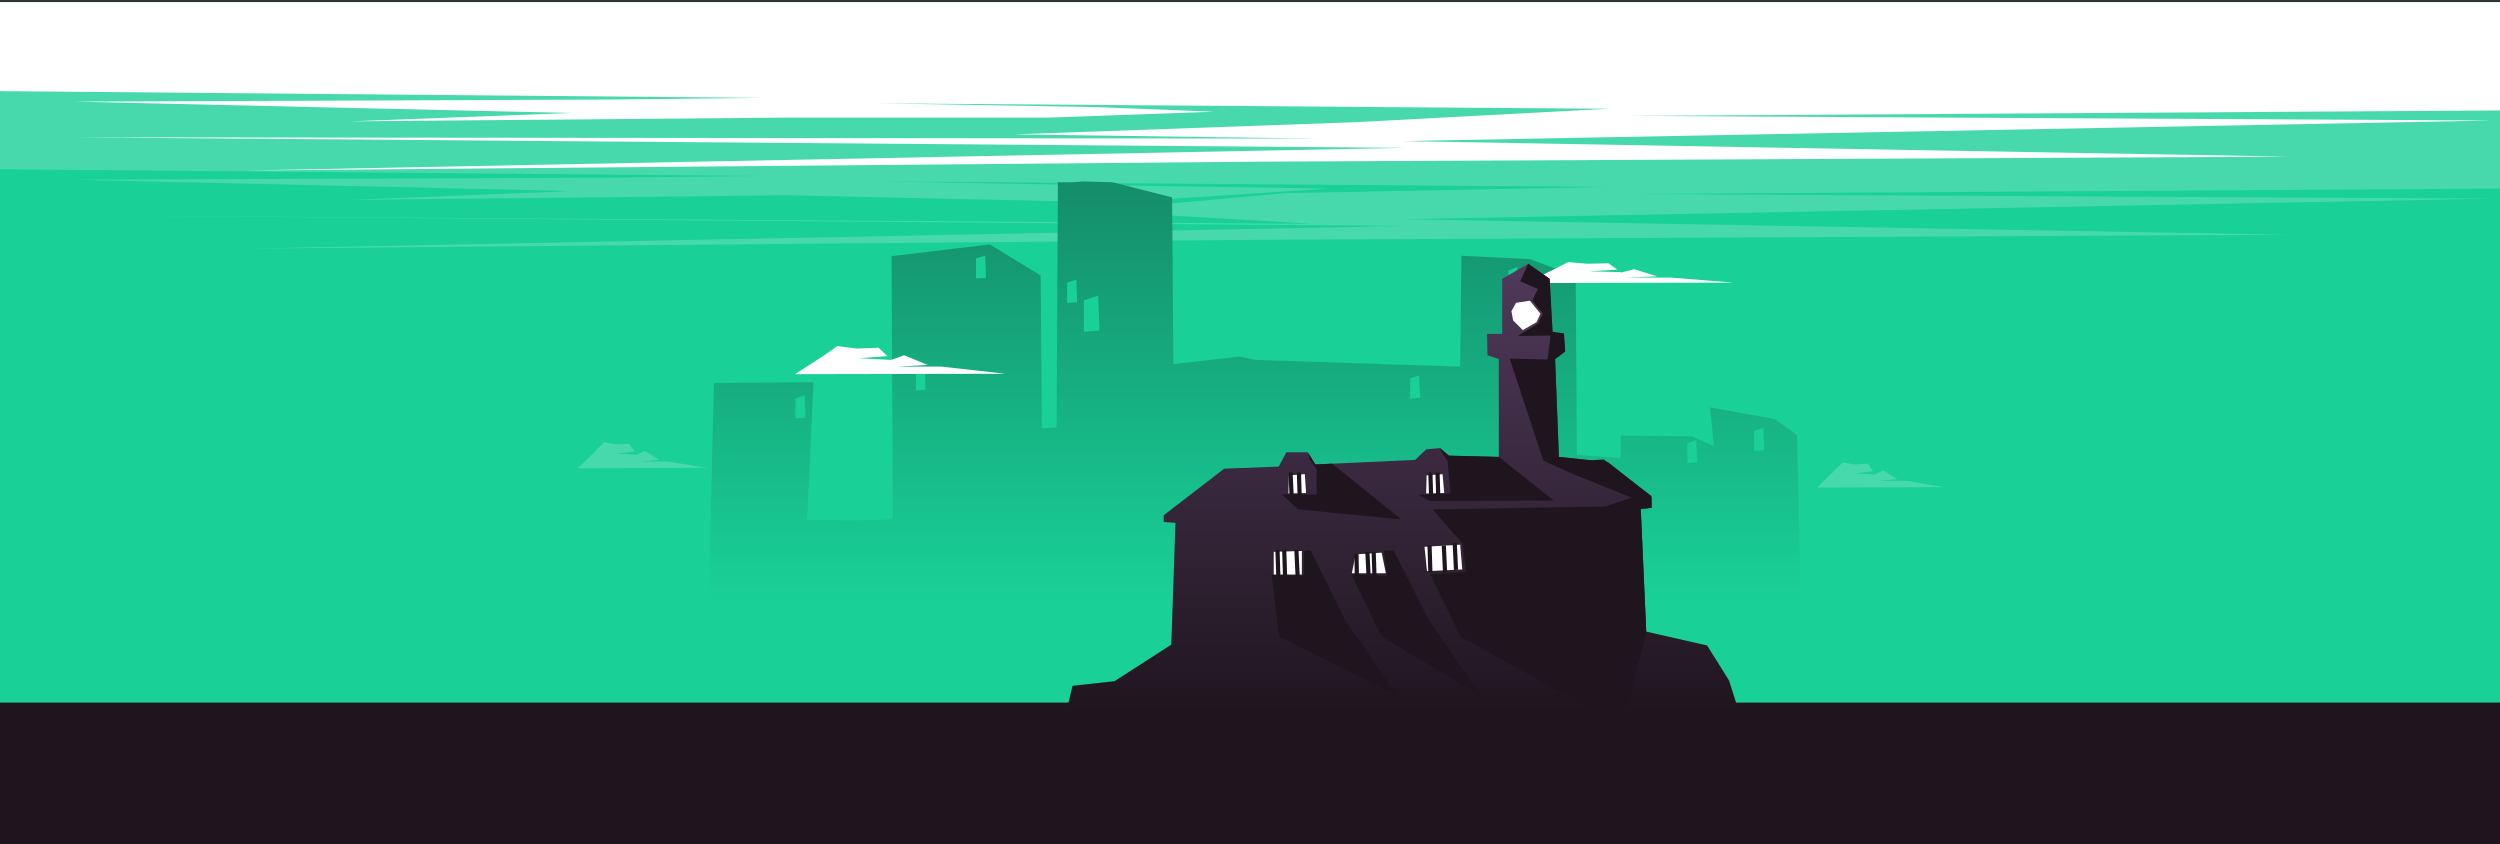
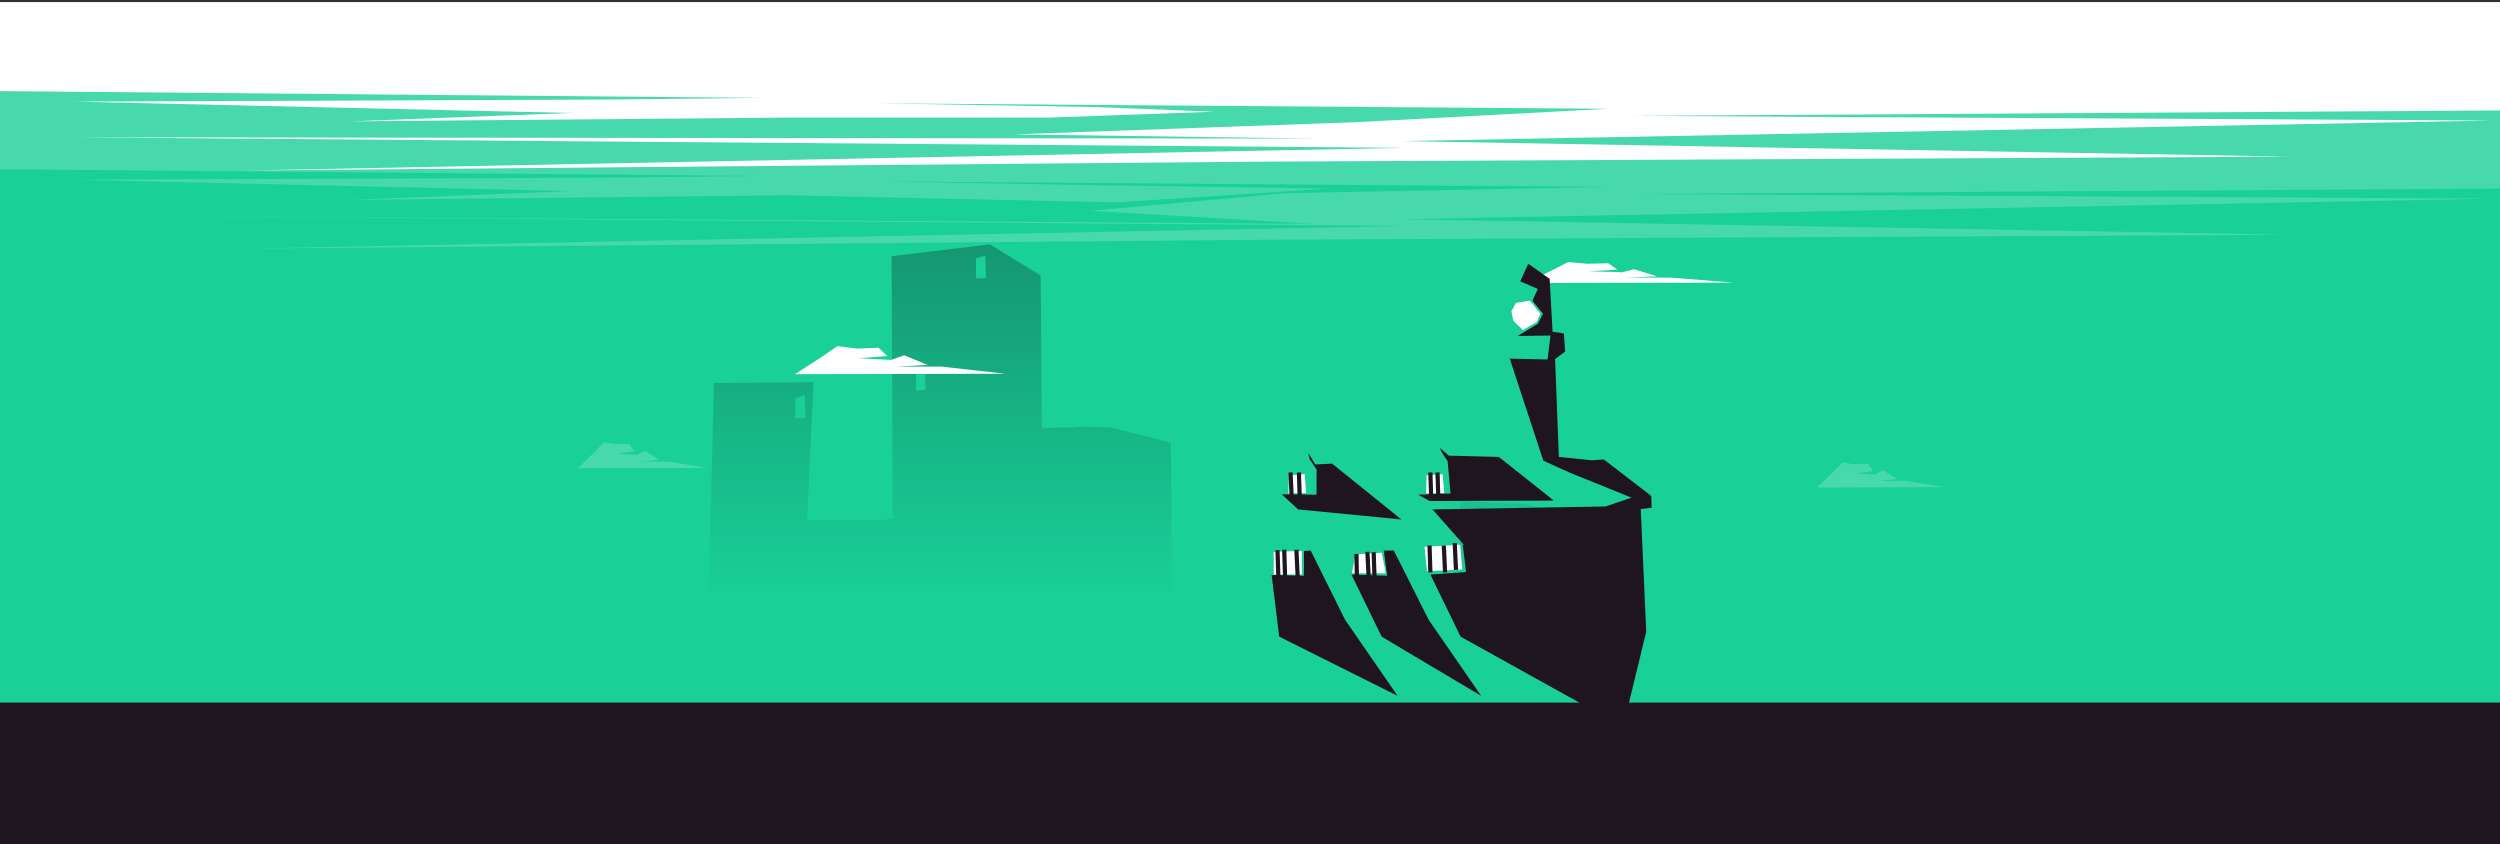
<svg xmlns="http://www.w3.org/2000/svg" version="1.1" id="Layer_1" x="0px" y="0px" viewBox="0 640.9 595.3 201" enable-background="new 0 640.9 595.3 201" xml:space="preserve">
  <rect x="0" y="640.9" width="595.3" height="201" fill="#333333" stroke="none" />
  <rect y="641.4" fill="#19D097" width="595.3" height="182" />
  <polygon opacity="0.2" fill="#FFFFFF" enable-background="new    " points="0,681.2 181.4,682.8 144.6,683.2 17.9,683.7   136.1,686.4 83.4,688.5 187.6,687.4 265.7,689.1 316.4,685.8 261.2,685 208.7,684.1 382.9,685.4 305.9,686.9 259.8,691.1   312.5,694.2 18.2,692.2 334.5,694.7 58.6,700.1 299.2,698 545.1,696.8 333.9,693.1 593.4,688.2 388.5,687.1 595.3,685.8 595.3,660   0,660 " />
  <polygon fill="#FFFFFF" points="0,662.6 181.4,664.2 144.6,664.6 17.9,665.1 136.1,667.8 83.4,669.8 187.6,668.9 249.9,668.9   289,667.5 261.2,666.4 208.7,665.5 382.9,666.8 322.8,670 241.4,672.9 313.8,673.9 18.2,673.6 334.5,676.1 58.6,681.5 299.2,679.4   545.1,678.2 333.9,674.5 593.4,669.6 388.5,668.5 595.3,667.2 595.3,641.4 0,641.4 " />
  <g>
    <linearGradient id="SVGID_1_" gradientUnits="userSpaceOnUse" x1="963.7" y1="-384.92" x2="963.7" y2="-65.12" gradientTransform="matrix(0.31 0 0 0.31 0 803.358)">
      <stop offset="0" style="stop-color:#148D6A" />
      <stop offset="1" style="stop-color:#19D097" />
    </linearGradient>
-     <path fill="url(#SVGID_1_)" d="M168.8,782.6l1.2-50.5l23.7-0.2l-1.5,32.8c0,0,20.4,0.5,20.4-0.5c0-1.1-0.3-62.3-0.3-62.3l23.4-2.8   l12.1,7.4l0.3,36.4l3.5-0.2l0.3-58.4h3.8l2.1-0.2l7.1,0.2l14.2,3.6l0.3,39.7l15.7-1.8l3.8,0.8l48.8,1.6l0.3-26.4l16.3,0.8l10.9,4.1   l0.3,42.5l10.4,0.8v-5.4l16.9,0.2l5.3,2.3l-0.9-9.2l15.4,2.8l5.3,3.8l0.9,38.7L168.8,782.6z" />
+     <path fill="url(#SVGID_1_)" d="M168.8,782.6l1.2-50.5l23.7-0.2l-1.5,32.8c0,0,20.4,0.5,20.4-0.5c0-1.1-0.3-62.3-0.3-62.3l23.4-2.8   l12.1,7.4l0.3,36.4l3.5-0.2h3.8l2.1-0.2l7.1,0.2l14.2,3.6l0.3,39.7l15.7-1.8l3.8,0.8l48.8,1.6l0.3-26.4l16.3,0.8l10.9,4.1   l0.3,42.5l10.4,0.8v-5.4l16.9,0.2l5.3,2.3l-0.9-9.2l15.4,2.8l5.3,3.8l0.9,38.7L168.8,782.6z" />
    <polygon fill="#19D097" points="232.4,702.4 232.4,707.2 234.8,707.1 234.6,701.8  " />
    <polygon fill="#19D097" points="218.1,729.1 218.1,733.9 220.4,733.7 220.2,728.4  " />
    <polygon fill="#19D097" points="254.1,708.2 254.1,713 256.5,712.9 256.3,707.5  " />
    <polygon fill="#19D097" points="359.2,705.3 359.2,710 361.5,709.8 361.3,704.5  " />
    <polygon fill="#19D097" points="335.8,731 335.8,735.8 338.2,735.6 337.9,730.3  " />
    <polygon fill="#19D097" points="401.8,746.4 401.8,751.2 404.1,751 403.9,745.7  " />
    <polygon fill="#19D097" points="417.7,743.5 417.7,748.3 420.1,748.1 419.9,742.8  " />
    <polygon fill="#19D097" points="189.4,735.8 189.4,740.5 191.8,740.4 191.6,735  " />
  </g>
  <polygon fill="#19D097" points="258.1,712.4 258.1,719.9 261.8,719.6 261.5,711.3 " />
  <polygon fill="#FFFFFF" points="224.2,728.2 213.5,728.2 220.9,727.8 215.3,725.5 212.2,726.6 212.1,726.6 204.5,726.2 211.3,725.7   209.2,723.7 204,723.9 199.4,723.3 196.1,725.6 189.3,730 239.4,729.9 " />
  <polygon fill="#FFFFFF" points="397.8,707 387.3,707 394.6,706.7 389.1,705 386,705.8 385.9,705.7 378.4,705.5 385.1,705.1   383,703.6 377.9,703.7 373.4,703.3 370.1,705 363.4,708.3 412.8,708.2 " />
  <polygon opacity="0.2" fill="#FFFFFF" enable-background="new    " points="453.8,755.4 447.4,755.4 451.8,755 448.4,752.9   446.5,753.9 446.5,753.9 441.9,753.6 446,753.1 444.8,751.3 441.6,751.5 438.8,751 436.8,753 432.7,757 463,756.9 " />
  <polygon opacity="0.2" fill="#FFFFFF" enable-background="new    " points="159,750.8 152.5,750.8 157,750.4 153.6,748.3   151.6,749.2 151.6,749.2 146.9,748.9 151.1,748.4 149.8,746.6 146.6,746.7 143.8,746.2 141.7,748.4 137.6,752.4 168.4,752.3 " />
  <rect y="808.2" fill="#1F151E" width="595.3" height="33.7" />
  <g>
    <linearGradient id="SVGID_2_" gradientUnits="userSpaceOnUse" x1="1073.6" y1="33" x2="1073.6" y2="378.8" gradientTransform="matrix(0.31 0 0 -0.31 0 821.117)">
      <stop offset="0" style="stop-color:#1F151E" />
      <stop offset="1" style="stop-color:#50395B" />
    </linearGradient>
-     <polygon fill="url(#SVGID_2_)" points="251.7,810.9 254,809.9 255.4,804.2 265.4,803.1 278.9,794.4 279.9,765.4 277.1,765.2    277.1,763.6 291.5,752.5 304.5,752 306.3,748.6 311.4,748.6 313.2,751.5 337,750.4 339.6,747.9 342.9,747.6 345,749.4 356.9,749.7    356.9,726.4 354.2,725.5 354.1,720.4 357.7,720.4 357.7,707.3 363.9,703.7 369,707.3 369.7,720.3 372.4,720.3 372.7,724.6    370.3,726.4 371.2,749.7 383,751 393.3,759.2 393.3,761.8 390.7,762.1 392,791.3 406.5,794.6 411.7,802.9 414,810.1  " />
    <polygon fill="#FFFFFF" points="361,713 359.9,715 360.3,717.2 362.6,719.5 365.9,717.6 366.8,715.6 364.3,712.5  " />
    <polygon fill="#FFFFFF" points="306.9,754.1 306.8,758.4 311,758.3 310.7,753.8  " />
    <polygon fill="#FFFFFF" points="339.7,754.1 339.6,758.4 343.9,758.3 343.5,753.8  " />
    <polygon fill="#FFFFFF" points="303.3,772.3 303.3,777.7 310,777.7 310,772.1  " />
    <polygon fill="#FFFFFF" points="322.8,772.9 321.9,777.4 330,777.4 329,772.5  " />
    <polygon fill="#FFFFFF" points="339.2,771.1 339.8,776.9 348.2,776.5 347.7,770.6  " />
    <line fill="none" stroke="#1F151E" stroke-miterlimit="10" x1="307.3" y1="753.4" x2="307.6" y2="759.8" />
    <line fill="none" stroke="#1F151E" stroke-miterlimit="10" x1="309.3" y1="753.4" x2="309.5" y2="759.8" />
    <line fill="none" stroke="#1F151E" stroke-miterlimit="10" x1="308.7" y1="771.8" x2="309" y2="778.2" />
    <line fill="none" stroke="#1F151E" stroke-miterlimit="10" x1="305.8" y1="771.8" x2="306" y2="778.2" />
    <line fill="none" stroke="#1F151E" stroke-miterlimit="10" x1="304.2" y1="771.9" x2="304.4" y2="778.3" />
    <line fill="none" stroke="#1F151E" stroke-miterlimit="10" x1="323" y1="772.8" x2="323.1" y2="778.3" />
    <line fill="none" stroke="#1F151E" stroke-miterlimit="10" x1="325.6" y1="772.3" x2="325.9" y2="778.3" />
    <line fill="none" stroke="#1F151E" stroke-miterlimit="10" x1="327.1" y1="772.4" x2="327.3" y2="778.3" />
    <line fill="none" stroke="#1F151E" stroke-miterlimit="10" x1="340.4" y1="770.8" x2="340.6" y2="777.2" />
    <line fill="none" stroke="#1F151E" stroke-miterlimit="10" x1="343.8" y1="770.8" x2="344.1" y2="777.2" />
    <line fill="none" stroke="#1F151E" stroke-miterlimit="10" x1="346.4" y1="770.2" x2="346.7" y2="776.6" />
    <line fill="none" stroke="#1F151E" stroke-miterlimit="10" x1="340.6" y1="753.4" x2="340.8" y2="759.8" />
    <line fill="none" stroke="#1F151E" stroke-miterlimit="10" x1="342.3" y1="753.4" x2="342.5" y2="759.8" />
    <polygon fill="#1F151E" points="363.9,703.7 362,707.9 366.2,709.7 364.9,712.5 367.4,715.6 366.2,718 361.4,720.9 369.2,720.8    368.5,726.5 359.5,726.3 367.5,750.6 373.9,753.5 388.5,759.4 382.3,761.5 341.1,762.2 386.6,813.6 392,791.3 390.7,762.1    393.3,761.8 393.2,759 381.9,750.3 379,750.5 371.2,749.7 370.3,726.4 372.7,724.6 372.4,720.3 369.7,719.9 369,707.3  " />
  </g>
  <polyline fill="#1F151E" points="343.2,748.4 343.3,748.6 344.7,750.7 345.4,758.4 337.7,758.7 340.4,760.2 370,760.1 356.9,749.7   345,749.4 342.9,747.6 " />
  <polyline fill="#1F151E" points="311.9,750.4 312.1,750.6 313.5,752.7 313.5,758.7 305.2,758.6 309.1,762.2 333.7,764.6   317.2,751.3 313.2,751.5 311.5,748.7 " />
  <polygon fill="#1F151E" points="302.8,777.8 310.5,778 310.5,772.1 312.1,772 320.3,788.5 332.8,806.6 304.6,792.5 " />
  <polygon fill="#1F151E" points="321.8,777.7 330.3,778 329.5,772 331.9,772 340.2,788.5 352.7,806.6 329,792.5 " />
  <polygon fill="#1F151E" points="340.6,777.7 349.1,777.1 348.3,770.5 350.7,772 365.7,788.4 389,815.4 347.8,792.5 " />
</svg>